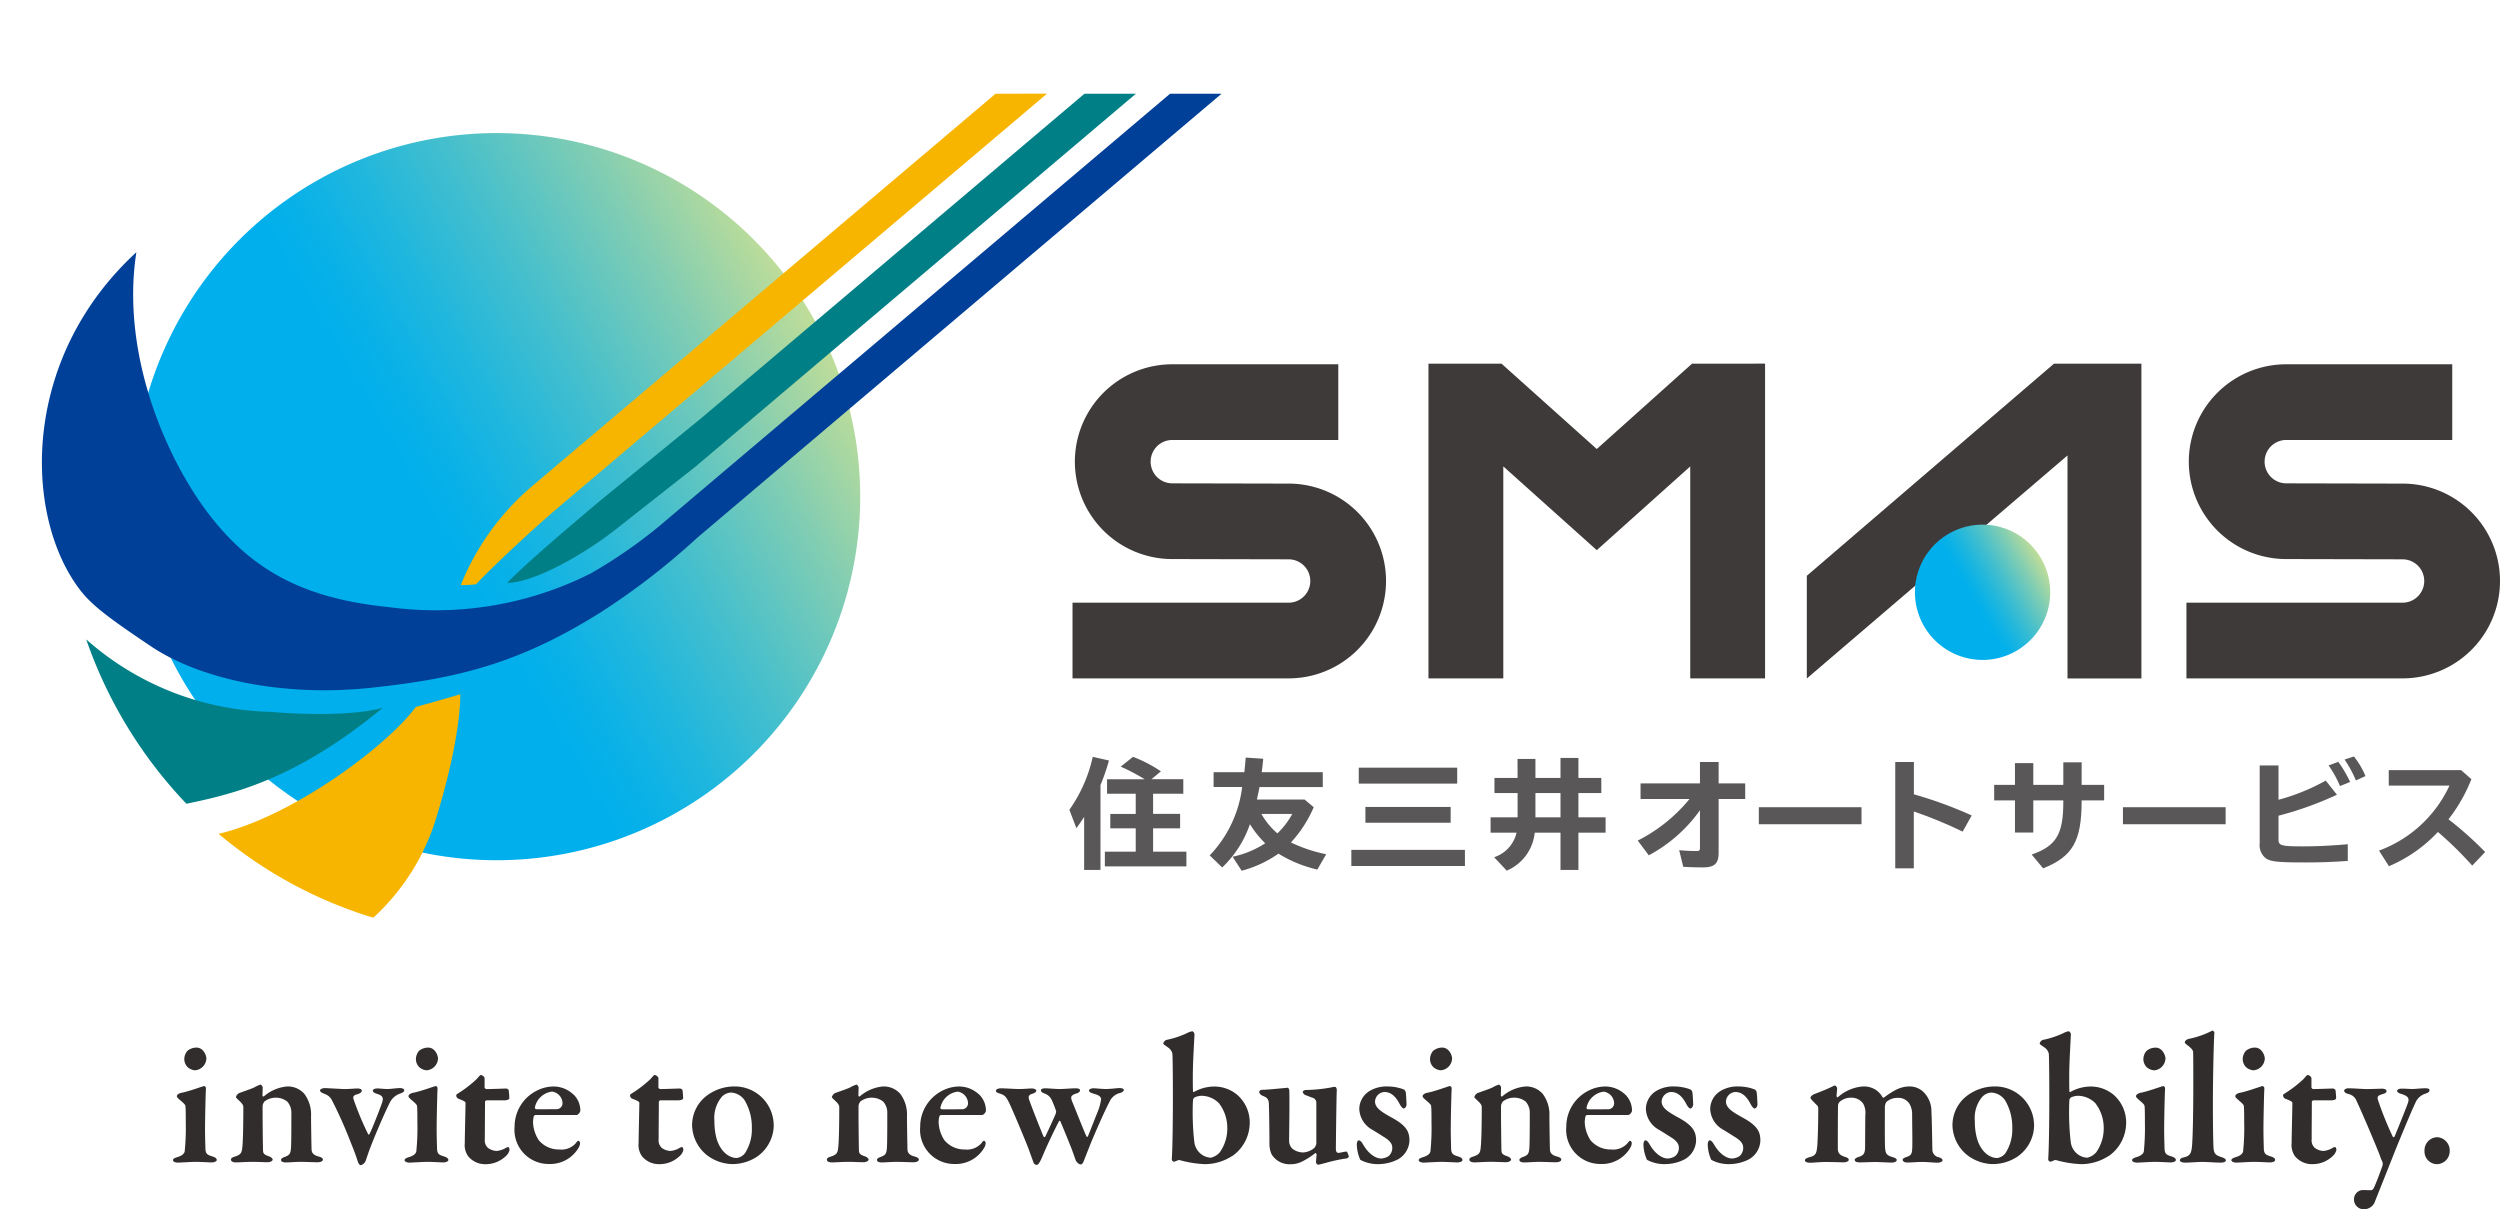
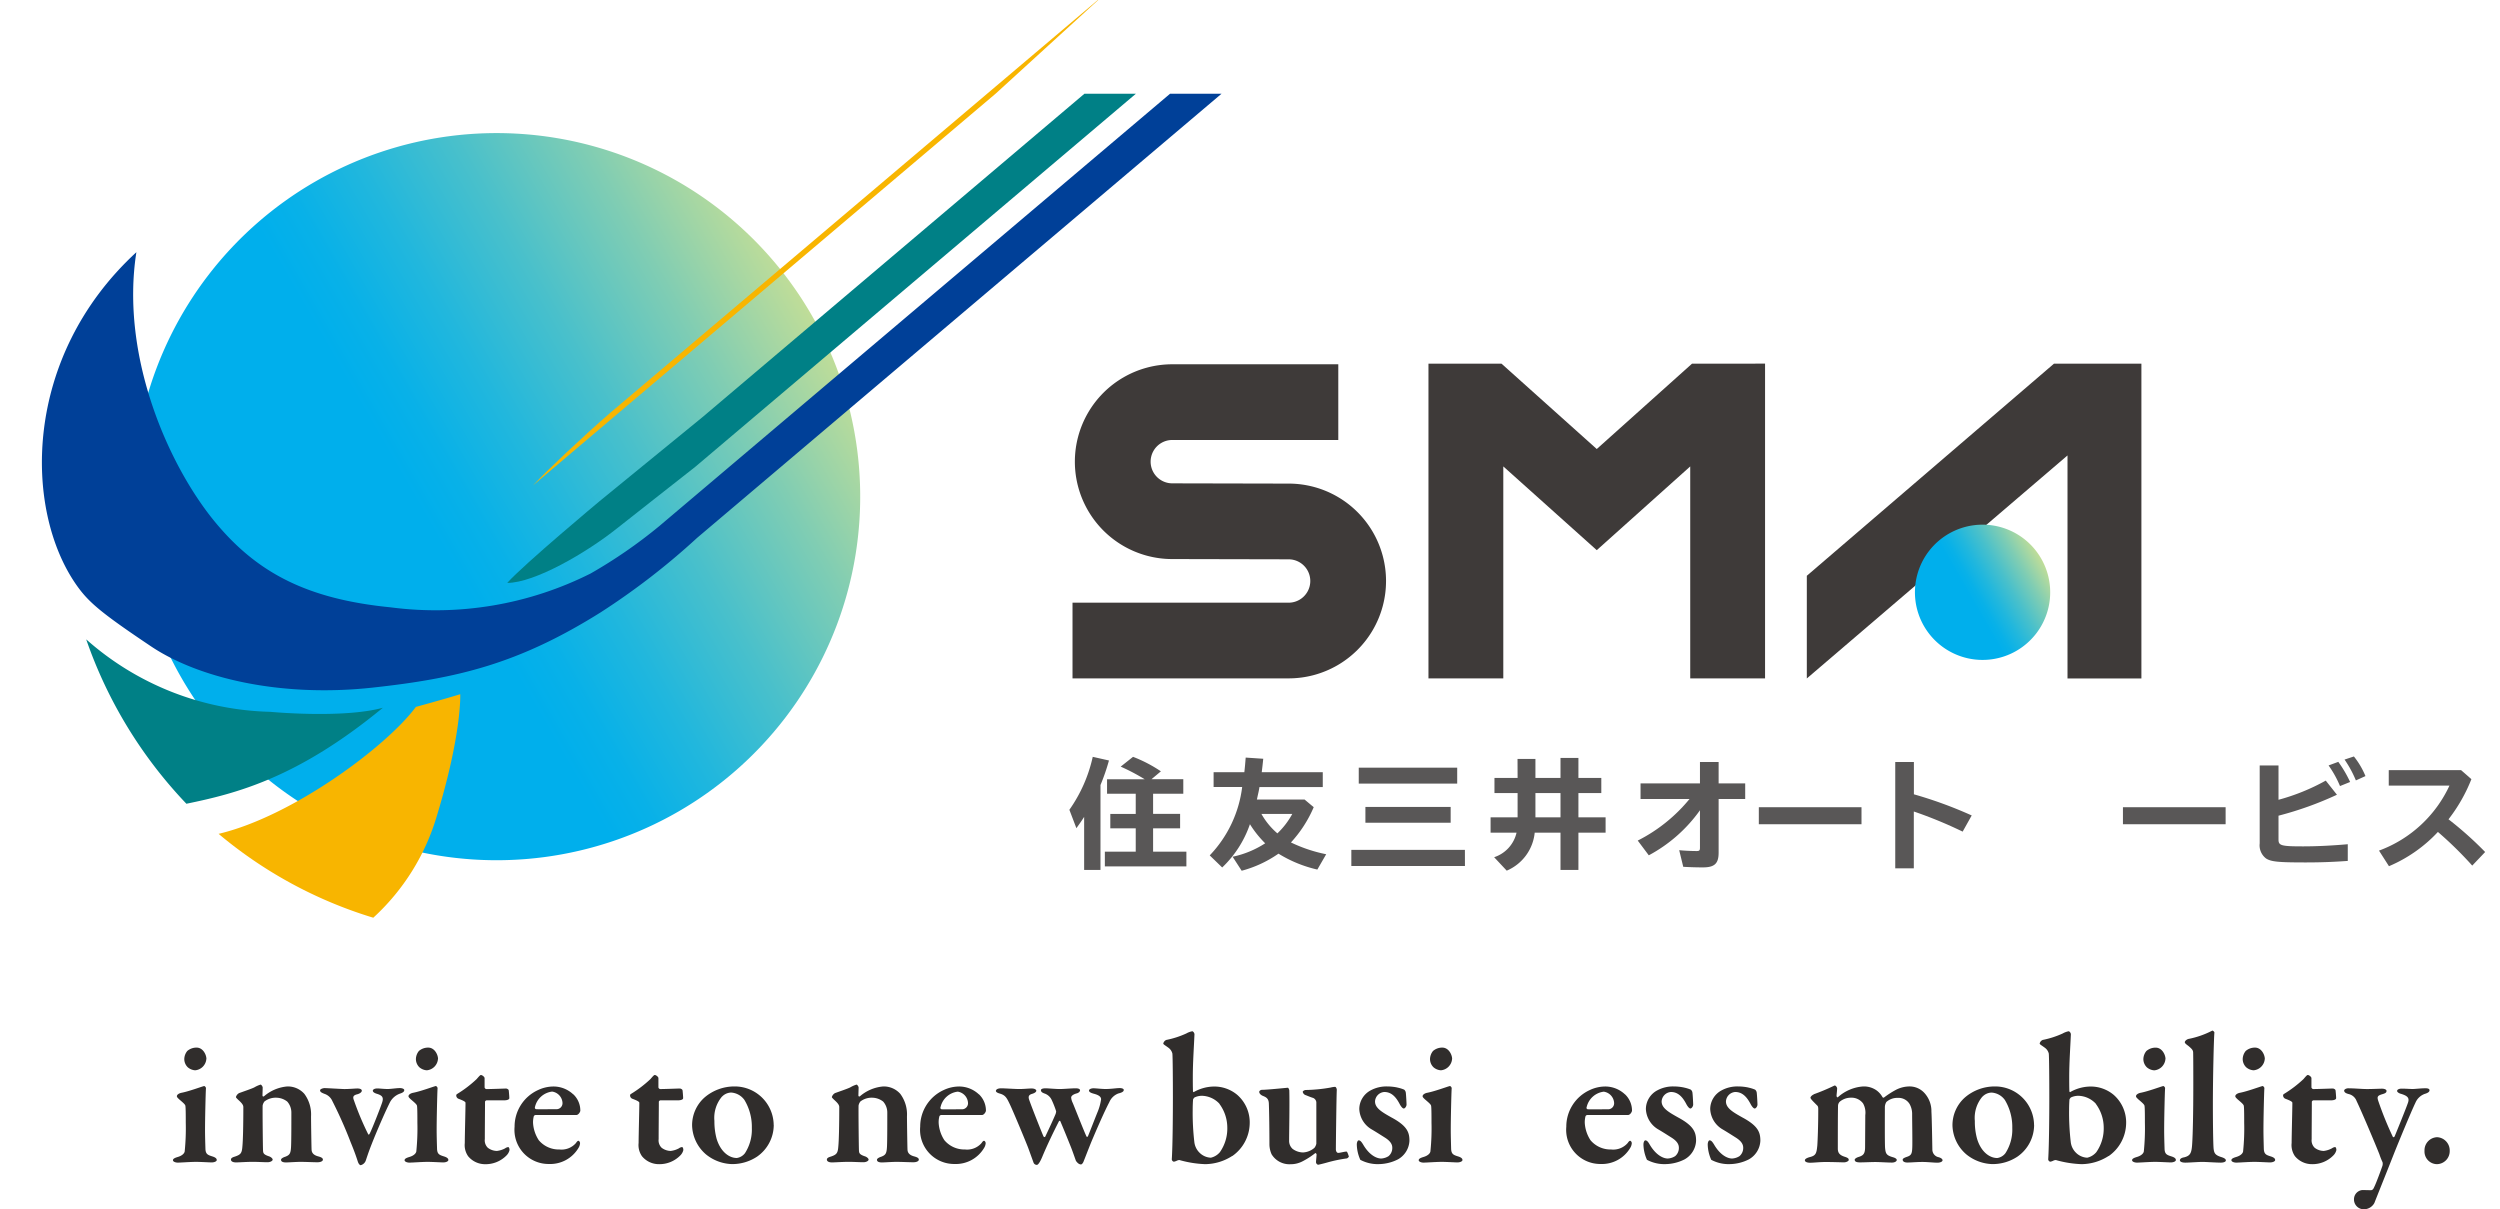
<svg xmlns="http://www.w3.org/2000/svg" height="80.093" viewBox="0 0 165.571 80.093" width="165.571">
  <linearGradient id="a" gradientUnits="objectBoundingBox" x1=".5" x2=".5" y2="1">
    <stop offset="0" stop-color="#00afec" />
    <stop offset=".4" stop-color="#00afec" />
    <stop offset=".463" stop-color="#08b1e8" />
    <stop offset=".565" stop-color="#21b7dd" />
    <stop offset=".695" stop-color="#49c0cb" />
    <stop offset=".846" stop-color="#80cdb3" />
    <stop offset="1" stop-color="#c0dd98" />
  </linearGradient>
  <path d="m0 24.079a24.079 24.079 0 1 0 24.079-24.079 24.079 24.079 0 0 0 -24.079 24.079" fill="url(#a)" transform="matrix(-.5 -.866 .866 -.5 24.079 65.785)" />
  <path d="m53.921 85.094c-1.939 2.62-8.17 7.248-13.066 8.406a29.03 29.03 0 0 0 10.245 5.555 14.816 14.816 0 0 0 4.221-6.782c1.649-5.431 1.539-8.02 1.539-8.02-1.312.4-2.944.841-2.944.841" fill="#f8b500" transform="translate(-26.378 -38.276)" />
  <path d="m35.413 90.135c3.3-.679 7.356-1.7 13.009-6.357-2.647.725-7.459.269-7.459.269a19.045 19.045 0 0 1 -12.188-4.8 29.956 29.956 0 0 0 6.637 10.888" fill="#008086" transform="translate(-23.067 -36.904)" />
-   <path d="m98.367 29.469-30.634 25.939a16.825 16.825 0 0 0 -4.782 6.6 7.554 7.554 0 0 0 1.012-.052c1-1.058 3.216-3.159 5.174-4.856l32.64-27.636z" fill="#f8b500" transform="translate(-32.434 -23.261)" />
+   <path d="m98.367 29.469-30.634 25.939c1-1.058 3.216-3.159 5.174-4.856l32.64-27.636z" fill="#f8b500" transform="translate(-32.434 -23.261)" />
  <path d="m105.413 29.469-25.289 21.413-6.815 5.566s-4.981 4.151-6.123 5.418c1.817 0 5.273-2.012 7.3-3.634 1-.8 3.686-2.891 5.148-4.049l29.189-24.715z" fill="#008086" transform="translate(-33.594 -23.261)" />
  <path d="m99.45 29.469c-10.41 8.814-33.35 28.231-33.832 28.639a32.412 32.412 0 0 1 -4.539 3.133 22.852 22.852 0 0 1 -13.231 2.245c-5.523-.543-8.814-2.27-11.573-5.566-3.135-3.747-6.364-11.049-5.283-17.956-7.553 6.954-7.455 17.046-3.98 22.026.812 1.164 1.654 1.866 4.953 4.08 3.115 2.089 8.546 3.4 14.683 2.729 5.6-.61 9.655-1.567 15.12-5a47.06 47.06 0 0 0 6.364-4.92l34.728-29.41z" fill="#004098" transform="translate(-21.96 -23.261)" />
-   <path d="m234.7 74.955h-14.313v-5.014h14.313a1.436 1.436 0 1 0 0-2.872l-7.709-.017a6.45 6.45 0 0 1 .007-12.9h10.993v5.013h-10.991a1.436 1.436 0 1 0 0 2.872l7.707.017a6.45 6.45 0 0 1 -.005 12.9" fill="#3e3a39" transform="translate(-75.583 -30.026)" />
  <path d="m133.072 74.955h-14.311v-5.014h14.311a1.436 1.436 0 1 0 0-2.872l-7.708-.017a6.45 6.45 0 1 1 .006-12.9h10.993v5.013h-10.993a1.436 1.436 0 1 0 0 2.872l7.708.017a6.45 6.45 0 0 1 -.006 12.9" fill="#3e3a39" transform="translate(-47.73 -30.026)" />
  <path d="m168.692 54.093-6.311 5.655-6.311-5.655h-4.835v20.845h4.956v-14.038l6.19 5.547 6.19-5.546v14.037h4.956v-20.845z" fill="#3e3a39" transform="translate(-56.63 -30.01)" />
  <path d="m203.747 54.093h-1.623l-16.371 14.05v6.8l17.265-14.77v14.77h4.894v-20.85z" fill="#3e3a39" transform="translate(-66.09 -30.01)" />
  <g fill="#595757">
    <path d="m120.534 97.456h-1.082v-3.515c-.136.218-.249.383-.513.75l-.465-1.218a9.688 9.688 0 0 0 1.548-3.507l1.074.242a13.912 13.912 0 0 1 -.561 1.625zm2.927-6.006a13.532 13.532 0 0 0 -1.588-.836l.818-.648a9.163 9.163 0 0 1 1.844.96l-.625.523h2.109v.96h-2v1.336h1.789v.955h-1.789v1.546h2.205v.976h-5.4v-.976h2.045v-1.546h-1.684v-.953h1.684v-1.337h-1.9v-.96z" transform="translate(-47.651 -39.842)" />
    <path d="m138.168 93.318a8.164 8.164 0 0 1 -1.508 2.335 9.817 9.817 0 0 0 2.334.781l-.586 1.015a8.492 8.492 0 0 1 -2.573-1.054 7.716 7.716 0 0 1 -2.438 1.132l-.6-.927a6.4 6.4 0 0 0 2.157-.891 6.868 6.868 0 0 1 -1.01-1.265 7.161 7.161 0 0 1 -1.837 2.866l-.826-.8a7.945 7.945 0 0 0 2.149-4.53h-1.892v-.98h2.036c.041-.367.057-.562.089-.968l1.163.078c-.04.391-.057.539-.1.89h4.042v.984h-4.194c-.032.211-.048.281-.112.562l-.057.266h3.16zm-3.464.445a4.783 4.783 0 0 0 1.058 1.289 5.144 5.144 0 0 0 .987-1.289z" transform="translate(-51.163 -39.859)" />
    <path d="m151.724 97.465h-7.524v-1.065h7.521zm-.513-5.455h-6.52v-1.055h6.52zm-.433 2.592h-5.646v-1.047h5.646z" transform="translate(-54.703 -40.113)" />
    <path d="m158.684 90.133h1.186v1.257h1.66v-1.327h1.187v1.328h1.516v1h-1.516v1.609h1.8v1.016h-1.8v2.468h-1.187v-2.469h-1.708a3.062 3.062 0 0 1 -1.853 2.515l-.833-.89a2.233 2.233 0 0 0 1.483-1.625h-1.719v-1.015h1.789v-1.61h-1.532v-1h1.532zm1.186 3.867h1.66v-1.61h-1.66z" transform="translate(-58.181 -39.868)" />
    <path d="m175.687 90.434v1.421h1.76v1.032h-1.76v3.553c0 .722-.269.976-1.043.976-.4 0-.88-.015-1.3-.039l-.268-1.1c.341.032.8.056 1.156.056.179 0 .219-.04.219-.222v-2.479a9.869 9.869 0 0 1 -3.389 2.984l-.732-.976a10.61 10.61 0 0 0 3.429-2.753h-3.243v-1.032h3.935v-1.421z" transform="translate(-61.865 -39.97)" />
    <path d="m116.484 53.461h6.8v1.127h-6.8z" />
    <path d="m195.058 90.434v2.142a27.773 27.773 0 0 1 3.829 1.4l-.6 1.071a28.628 28.628 0 0 0 -3.234-1.333v3.766h-1.23v-7.046z" transform="translate(-68.304 -39.97)" />
-     <path d="m208.639 90.466v1.492h1.491v1.032h-1.491v.071c-.008 2.634-.6 3.65-2.549 4.427l-.758-.912c1.638-.579 2.094-1.349 2.094-3.507v-.079h-1.988v2.126h-1.214v-2.127h-1.377v-1.031h1.377v-1.436h1.214v1.436h1.988v-1.492z" transform="translate(-70.776 -39.979)" />
    <path d="m140.599 53.461h6.8v1.127h-6.8z" />
    <path d="m228.316 90.526v2.274a13.791 13.791 0 0 0 3.129-1.27l.741.936a22.536 22.536 0 0 1 -3.87 1.388v1.58c0 .4.171.452 1.622.452.888 0 1.89-.047 2.965-.142v1.106c-1.018.071-1.784.1-2.819.1-1.792 0-2.256-.048-2.59-.261a1.094 1.094 0 0 1 -.424-1v-5.163zm4.073 1.365a7.032 7.032 0 0 0 -.757-1.365l.643-.238a7.75 7.75 0 0 1 .783 1.333zm1.051-.373a7.355 7.355 0 0 0 -.75-1.381l.619-.206a5.3 5.3 0 0 1 .766 1.3z" transform="translate(-77.414 -39.832)" />
    <path d="m243.388 91.177.685.6a10.718 10.718 0 0 1 -1.516 2.658 23.3 23.3 0 0 1 2.427 2.166l-.855.9a24.694 24.694 0 0 0 -2.273-2.229 9.493 9.493 0 0 1 -3.242 2.269l-.66-1.032a8.3 8.3 0 0 0 4.668-4.308h-4.022v-1.024z" transform="translate(-80.397 -40.174)" />
  </g>
  <path d="m0 4.479a4.479 4.479 0 1 0 4.479-4.479 4.479 4.479 0 0 0 -4.479 4.479" fill="url(#a)" transform="matrix(-.5 -.866 .866 -.5 129.663 45.345)" />
  <g fill="#302d2c">
    <path d="m5.86 47.02c-.2 0-.345-.073-.345-.16s.086-.147.332-.22c.283-.086.418-.233.444-.356a15.3 15.3 0 0 0 .072-1.914c0-.37 0-.959-.024-1.106-.013-.1-.16-.22-.418-.442-.073-.073-.147-.134-.147-.2 0-.1.134-.2.33-.233.5-.1 1.277-.393 1.473-.442.062 0 .123.1.123.136-.024.405-.061 2.063-.061 2.773 0 .383.013.811.026 1.242.011.367.16.417.479.516.184.061.27.134.27.231s-.172.161-.345.161c-.086 0-.749-.037-1.018-.037-.393 0-.982.048-1.191.048m1.866-6.863a.815.815 0 0 1 -.738.75.829.829 0 0 1 -.492-.2.756.756 0 0 1 -.231-.554.877.877 0 0 1 .2-.527.932.932 0 0 1 .615-.222c.428 0 .65.479.65.749" transform="translate(5.94 29.98)" />
    <path d="m8.487 41.492c.233-.088.785-.271.982-.369a1.826 1.826 0 0 1 .417-.185c.049 0 .136.136.136.185 0 .136-.013.429-.013.54 0 .073.073.062.086.062a2.7 2.7 0 0 1 1.558-.664 1.456 1.456 0 0 1 1.13.492 2.279 2.279 0 0 1 .442 1.486c0 .257.024 2.063.037 2.233s.112.332.429.418c.233.061.319.123.319.22s-.147.172-.356.172c-.294 0-.773-.026-1.117-.026-.307 0-.8.038-.969.038s-.33-.038-.33-.174c0-.085.134-.158.292-.208.284-.11.345-.22.37-.626s.022-1.928.022-2.284a1.1 1.1 0 0 0 -.27-.736 1.193 1.193 0 0 0 -.7-.259 1.226 1.226 0 0 0 -.809.247.6.6 0 0 0 -.123.268c-.013.209.013 2.85.026 2.995.011.174.048.26.428.383.11.048.209.134.209.208s-.136.172-.343.172c-.233 0-.688-.026-.947-.026-.453 0-.932.038-1.14.038s-.332-.075-.332-.185.123-.16.259-.2c.4-.134.466-.233.5-.686.037-.37.061-1.352.061-2.591 0-.136-.086-.259-.356-.5-.1-.1-.134-.136-.134-.171a.44.44 0 0 1 .233-.27" transform="translate(7.375 30.893)" />
    <path d="m11.95 41.085c.147 0 1.129.061 1.279.061.318 0 .7-.037.859-.037.2 0 .294.062.294.147s-.11.185-.294.235c-.308.073-.308.2-.222.417a18.961 18.961 0 0 0 .934 2.222c.037.061.072.026.1-.024.136-.247.712-1.708.835-2.088.1-.33 0-.453-.38-.565-.112-.037-.244-.1-.244-.2 0-.072.109-.147.3-.147.147 0 .441.037.675.037s.578-.061.824-.061c.132 0 .283.048.283.134s-.064.161-.283.233a1.2 1.2 0 0 0 -.666.578c-.3.6-.662 1.435-.995 2.233-.354.873-.415 1.057-.6 1.609a.476.476 0 0 1 -.34.319c-.064 0-.136-.085-.185-.22-.086-.259-.184-.578-.477-1.29a28.9 28.9 0 0 0 -1.216-2.738.871.871 0 0 0 -.53-.479c-.182-.073-.283-.123-.283-.233 0-.073.172-.147.332-.147" transform="translate(9.58 30.98)" />
    <path d="m15.469 47.02c-.2 0-.345-.073-.345-.16s.086-.147.332-.22c.283-.086.418-.233.444-.356a15.3 15.3 0 0 0 .072-1.914c0-.37 0-.959-.024-1.106-.013-.1-.16-.22-.418-.442-.073-.073-.147-.134-.147-.2 0-.1.134-.2.33-.233.5-.1 1.277-.393 1.473-.442.062 0 .123.1.123.136-.024.405-.061 2.063-.061 2.773 0 .383.013.811.026 1.242.011.367.16.417.479.516.184.061.27.134.27.231s-.172.161-.345.161c-.086 0-.749-.037-1.018-.037-.393 0-.982.048-1.191.048m1.866-6.863a.815.815 0 0 1 -.738.75.829.829 0 0 1 -.492-.2.756.756 0 0 1 -.231-.554.877.877 0 0 1 .2-.527.932.932 0 0 1 .615-.222c.428 0 .65.479.65.749" transform="translate(11.671 29.98)" />
    <path d="m20.559 41.435c.049 0 .184.049.184.136 0-.037.038.358.038.5 0 .125-.235.147-.321.147h-1.165a.127.127 0 0 0 -.123.088c0 .613-.013 1.754-.013 2.479a.681.681 0 0 0 .2.576 1.02 1.02 0 0 0 .6.209 1.528 1.528 0 0 0 .541-.17.431.431 0 0 1 .208-.085c.037 0 .086.061.086.2a.728.728 0 0 1 -.2.354 1.928 1.928 0 0 1 -1.4.579 1.451 1.451 0 0 1 -1.14-.528 1.279 1.279 0 0 1 -.222-.872c0-.455.048-2.237.048-2.664 0-.086-.209-.172-.466-.27a.236.236 0 0 1 -.147-.209.113.113 0 0 1 .062-.11 7.807 7.807 0 0 0 1.288-.983c.147-.171.233-.27.283-.27.086 0 .244.123.244.209v.613a.144.144 0 0 0 .112.11c.27 0 1.252-.037 1.3-.037" transform="translate(12.95 30.655)" />
    <path d="m23.571 41.532a1.483 1.483 0 0 1 .468 1.081c0 .086-.123.294-.271.294h-2.676a.138.138 0 0 0 -.136.086 1.585 1.585 0 0 0 -.048.442 2.336 2.336 0 0 0 .38 1.141 1.723 1.723 0 0 0 1.363.613 1.269 1.269 0 0 0 1.1-.428c.048-.075.11-.148.16-.148s.11.085.11.16a.67.67 0 0 1 -.1.307 2.178 2.178 0 0 1 -1.964 1.07 2.26 2.26 0 0 1 -2.272-2.468 2.657 2.657 0 0 1 1.56-2.431 2.422 2.422 0 0 1 1.007-.233 1.906 1.906 0 0 1 1.312.516m-2.534.866a.1.1 0 0 0 .088.121c.318.013.7 0 1.312 0a.4.4 0 0 0 .429-.417.8.8 0 0 0 -.686-.749 1.323 1.323 0 0 0 -1.143 1.045" transform="translate(14.395 30.939)" />
    <path d="m27.77 41.435c.049 0 .184.049.184.136 0-.037.038.358.038.5 0 .125-.235.147-.321.147h-1.165a.127.127 0 0 0 -.123.088c0 .613-.013 1.754-.013 2.479a.681.681 0 0 0 .2.576 1.02 1.02 0 0 0 .6.209 1.528 1.528 0 0 0 .541-.172.431.431 0 0 1 .208-.085c.037 0 .086.061.086.2a.728.728 0 0 1 -.2.354 1.928 1.928 0 0 1 -1.4.579 1.451 1.451 0 0 1 -1.14-.528 1.279 1.279 0 0 1 -.222-.872c0-.455.048-2.237.048-2.664 0-.086-.209-.172-.466-.27a.236.236 0 0 1 -.147-.209.113.113 0 0 1 .062-.11 7.807 7.807 0 0 0 1.288-.983c.147-.171.233-.27.283-.27.086 0 .244.123.244.209v.613a.144.144 0 0 0 .112.11c.27 0 1.252-.037 1.3-.037" transform="translate(17.251 30.655)" />
    <path d="m32.458 43.57a2.564 2.564 0 0 1 -1.094 2.086 2.968 2.968 0 0 1 -1.7.5 2.861 2.861 0 0 1 -1.692-.64 2.615 2.615 0 0 1 -.921-1.89 2.452 2.452 0 0 1 .846-1.9 3.04 3.04 0 0 1 1.964-.712 2.579 2.579 0 0 1 2.593 2.554m-3.426-1.879a2.181 2.181 0 0 0 -.5 1.609 4.4 4.4 0 0 0 .145 1.178c.259.859.824 1.277 1.339 1.277a.826.826 0 0 0 .54-.319 2.877 2.877 0 0 0 .455-1.67 3.452 3.452 0 0 0 -.49-1.853 1.173 1.173 0 0 0 -.884-.492.868.868 0 0 0 -.6.27" transform="translate(18.786 30.939)" />
    <path d="m33.209 41.492c.233-.088.785-.271.982-.369a1.826 1.826 0 0 1 .417-.185c.049 0 .136.136.136.185 0 .136-.013.429-.013.54 0 .073.073.062.086.062a2.7 2.7 0 0 1 1.558-.664 1.456 1.456 0 0 1 1.13.492 2.279 2.279 0 0 1 .442 1.486c0 .257.024 2.063.037 2.233s.112.332.429.418c.233.061.319.123.319.22s-.147.172-.356.172c-.294 0-.773-.026-1.117-.026-.307 0-.8.038-.969.038s-.33-.038-.33-.174c0-.085.134-.158.292-.208.284-.11.345-.22.37-.626s.022-1.928.022-2.284a1.1 1.1 0 0 0 -.27-.736 1.193 1.193 0 0 0 -.7-.259 1.226 1.226 0 0 0 -.809.247.6.6 0 0 0 -.123.268c-.013.209.013 2.85.026 2.995.011.174.048.26.428.383.11.048.209.134.209.208s-.136.172-.343.172c-.233 0-.688-.026-.947-.026-.453 0-.932.038-1.14.038s-.332-.075-.332-.185.123-.16.259-.2c.4-.134.466-.233.5-.686.037-.37.061-1.352.061-2.591 0-.136-.086-.259-.356-.5-.1-.1-.134-.136-.134-.171a.44.44 0 0 1 .233-.27" transform="translate(22.12 30.893)" />
    <path d="m40.4 41.532a1.488 1.488 0 0 1 .466 1.081c0 .086-.123.294-.27.294h-2.677a.138.138 0 0 0 -.136.086 1.527 1.527 0 0 0 -.048.442 2.336 2.336 0 0 0 .38 1.141 1.723 1.723 0 0 0 1.363.613 1.269 1.269 0 0 0 1.1-.428c.048-.075.109-.148.16-.148s.11.085.11.16a.67.67 0 0 1 -.1.307 2.178 2.178 0 0 1 -1.964 1.07 2.26 2.26 0 0 1 -2.272-2.468 2.66 2.66 0 0 1 1.56-2.431 2.422 2.422 0 0 1 1.007-.233 1.913 1.913 0 0 1 1.314.516m-2.543.872a.1.1 0 0 0 .086.121c.319.013.7 0 1.314 0a.4.4 0 0 0 .429-.417.8.8 0 0 0 -.679-.751 1.323 1.323 0 0 0 -1.143 1.041" transform="translate(24.431 30.939)" />
    <path d="m42.03 41.109c.22 0 .307.088.307.148s-.073.148-.283.209-.27.171-.185.405c.172.5.86 2.233.947 2.417.037.049.086.049.112.013.134-.283.466-.982.674-1.473a.605.605 0 0 0 .049-.209 5.919 5.919 0 0 0 -.283-.725.81.81 0 0 0 -.453-.441c-.185-.061-.271-.123-.271-.235 0-.061.086-.121.306-.121.174 0 .651.048.959.048.219 0 .76-.048 1.042-.048.2 0 .283.061.283.134s-.086.174-.246.209c-.294.086-.343.209-.343.27a1 1 0 0 0 .1.345c.073.158.714 1.8.91 2.221.024.051.061.051.1 0 .147-.354.393-.995.613-1.545a3.55 3.55 0 0 0 .259-.9c0-.123-.062-.27-.5-.38-.16-.048-.3-.1-.3-.209 0-.086.147-.147.3-.147s.528.048.8.048c.367 0 .712-.061.932-.061.16 0 .27.049.27.123 0 .123-.16.185-.356.233a1.046 1.046 0 0 0 -.6.576c-.356.675-.9 1.941-1.2 2.652-.209.517-.405 1.033-.492 1.242-.037.121-.123.231-.184.231-.148 0-.259-.134-.332-.231-.037-.088-.209-.6-.332-.91-.222-.552-.453-1.13-.71-1.73 0-.024-.075-.024-.088.011-.356.7-.76 1.536-1.081 2.3-.048.123-.244.589-.38.589a.232.232 0 0 1 -.231-.184c-.026-.061-.209-.578-.332-.91-.086-.244-.971-2.382-1.228-2.921-.185-.38-.271-.589-.639-.7-.185-.048-.283-.112-.283-.184s.086-.172.354-.172c.222 0 .91.048 1.193.048.307 0 .6-.037.835-.037" transform="translate(26.296 30.98)" />
    <path d="m51.164 46.987a3.349 3.349 0 0 1 -1.8.541 7.189 7.189 0 0 1 -1.646-.259c-.048-.026-.134-.013-.257.049a.724.724 0 0 1 -.16.048.172.172 0 0 1 -.136-.158c.062-.959.073-3.1.073-4.1 0-1.165-.011-2.725-.035-2.909a.682.682 0 0 0 -.259-.38c-.233-.172-.343-.222-.343-.283a.342.342 0 0 1 .2-.235 5.962 5.962 0 0 0 1.325-.428 1.261 1.261 0 0 1 .405-.148.249.249 0 0 1 .136.2c-.038.872-.11 1.879-.11 2.837 0 .281 0 .664.011.934 0 .035.037.072.049.061a2.764 2.764 0 0 1 1.3-.369 2.364 2.364 0 0 1 1.571.54 2.421 2.421 0 0 1 .837 1.916 2.692 2.692 0 0 1 -1.156 2.149m-.846-3.463a1.637 1.637 0 0 0 -1.171-.53 1.165 1.165 0 0 0 -.479.109.362.362 0 0 0 -.1.136c-.013.184-.024.431-.024.688a16.783 16.783 0 0 0 .11 2.136 1.172 1.172 0 0 0 .343.7 1.129 1.129 0 0 0 .749.332 1.107 1.107 0 0 0 .6-.367 2.731 2.731 0 0 0 .49-1.646 2.655 2.655 0 0 0 -.527-1.56" transform="translate(30.441 29.572)" />
    <path d="m54.226 45.082a.654.654 0 0 0 .136-.283v-2.749a.352.352 0 0 0 -.209-.283c-.2-.061-.332-.123-.492-.184a.285.285 0 0 1 -.2-.222c0-.048.112-.121.209-.121a10.238 10.238 0 0 0 1.63-.16 1.63 1.63 0 0 1 .294-.048c.086 0 .123.147.123.2-.024.441-.061 3.558-.061 3.953 0 .037.024.22.158.22s.393-.086.554-.086c.048 0 .134.283.147.321.011.022-.086.134-.147.134a9.29 9.29 0 0 0 -1.253.259c-.208.061-.6.158-.639.158a.187.187 0 0 1 -.136-.171c0-.073.026-.3.038-.5 0-.062-.061-.112-.086-.1a5.114 5.114 0 0 1 -.86.552 1.688 1.688 0 0 1 -.785.185 1.382 1.382 0 0 1 -1.247-.657 1.655 1.655 0 0 1 -.145-.651c0-.87-.013-2.061-.038-2.714-.013-.354-.209-.428-.418-.514-.11-.049-.219-.148-.219-.259 0-.061.086-.134.2-.134.343 0 1.644-.136 1.692-.136s.1.136.1.184c.026.934-.013 2.775-.013 3.34a.707.707 0 0 0 .235.528 1.189 1.189 0 0 0 .686.233 1.242 1.242 0 0 0 .749-.3" transform="translate(32.817 30.948)" />
    <path d="m57.319 41.089a2.425 2.425 0 0 1 .442.136.307.307 0 0 1 .112.209c.022.171.048.7.048.785 0 .109-.1.257-.184.257s-.2-.158-.27-.294c-.27-.517-.578-.8-1.02-.8a.661.661 0 0 0 -.613.626c0 .442.466.71 1.079 1.055 1.057.565 1.2.995 1.2 1.547a1.485 1.485 0 0 1 -.773 1.24 2.887 2.887 0 0 1 -1.24.308 2.442 2.442 0 0 1 -1.24-.284 2.587 2.587 0 0 1 -.233-1.006c0-.185.073-.283.123-.283.123 0 .208.134.3.283.4.688.883.92 1.189.92a1.017 1.017 0 0 0 .492-.158.706.706 0 0 0 .246-.554c0-.208-.1-.429-.49-.675-.332-.208-.479-.307-.848-.527a1.64 1.64 0 0 1 -.848-1.374 1.412 1.412 0 0 1 .761-1.229 2.182 2.182 0 0 1 1.07-.257 3.4 3.4 0 0 1 .7.073" transform="translate(35.232 30.939)" />
    <path d="m57.542 47.02c-.2 0-.345-.073-.345-.16s.088-.147.332-.22c.283-.086.418-.233.442-.356a14.859 14.859 0 0 0 .073-1.914c0-.37 0-.959-.024-1.106-.013-.1-.16-.22-.418-.442-.073-.073-.147-.134-.147-.2 0-.1.134-.2.33-.233.5-.1 1.277-.393 1.473-.442.062 0 .123.1.123.136-.024.405-.061 2.063-.061 2.773 0 .383.013.811.024 1.242.013.367.161.417.481.516.184.061.27.134.27.231s-.172.161-.345.161c-.086 0-.749-.037-1.018-.037-.393 0-.982.048-1.191.048m1.866-6.863a.815.815 0 0 1 -.738.75.825.825 0 0 1 -.492-.2.756.756 0 0 1 -.231-.554.877.877 0 0 1 .2-.527.931.931 0 0 1 .613-.222c.429 0 .651.479.651.749" transform="translate(36.762 29.98)" />
-     <path d="m59.862 41.492c.233-.088.785-.271.982-.369a1.826 1.826 0 0 1 .417-.185c.049 0 .136.136.136.185 0 .136-.013.429-.013.54 0 .073.073.062.086.062a2.7 2.7 0 0 1 1.558-.664 1.456 1.456 0 0 1 1.13.492 2.279 2.279 0 0 1 .442 1.486c0 .257.024 2.063.037 2.233s.112.332.429.418c.233.061.319.123.319.22s-.147.172-.356.172c-.294 0-.773-.026-1.117-.026-.307 0-.8.038-.969.038s-.33-.038-.33-.174c0-.085.134-.158.292-.208.284-.11.345-.22.37-.626s.025-1.926.025-2.286a1.1 1.1 0 0 0 -.27-.736 1.193 1.193 0 0 0 -.7-.259 1.226 1.226 0 0 0 -.809.247.6.6 0 0 0 -.123.268c-.013.209.013 2.85.026 2.995.011.174.048.26.428.383.11.048.209.134.209.208s-.136.172-.343.172c-.233 0-.688-.026-.947-.026-.453 0-.932.038-1.14.038s-.332-.075-.332-.185.123-.16.259-.2c.4-.134.466-.233.5-.686.037-.37.061-1.352.061-2.591 0-.136-.086-.259-.356-.5-.1-.1-.134-.136-.134-.171a.44.44 0 0 1 .233-.27" transform="translate(38.015 30.893)" />
    <path d="m67.2 41.532a1.483 1.483 0 0 1 .468 1.081c0 .086-.123.294-.271.294h-2.673a.138.138 0 0 0 -.136.086 1.585 1.585 0 0 0 -.048.442 2.336 2.336 0 0 0 .38 1.141 1.723 1.723 0 0 0 1.363.613 1.269 1.269 0 0 0 1.1-.428c.048-.075.11-.148.16-.148s.11.085.11.16a.67.67 0 0 1 -.1.307 2.178 2.178 0 0 1 -1.964 1.07 2.26 2.26 0 0 1 -2.272-2.468 2.657 2.657 0 0 1 1.56-2.431 2.422 2.422 0 0 1 1.007-.233 1.906 1.906 0 0 1 1.312.516m-2.541.872a.1.1 0 0 0 .088.121c.318.013.7 0 1.312 0a.4.4 0 0 0 .429-.417.8.8 0 0 0 -.686-.749 1.323 1.323 0 0 0 -1.136 1.039" transform="translate(40.417 30.939)" />
    <path d="m69.21 41.089a2.425 2.425 0 0 1 .442.136.308.308 0 0 1 .112.209c.024.171.048.7.048.785 0 .109-.1.257-.184.257s-.2-.158-.27-.294c-.27-.517-.578-.8-1.02-.8a.663.663 0 0 0 -.615.626c0 .442.468.71 1.082 1.055 1.055.565 1.2.995 1.2 1.547a1.485 1.485 0 0 1 -.773 1.24 2.887 2.887 0 0 1 -1.24.308 2.442 2.442 0 0 1 -1.24-.284 2.587 2.587 0 0 1 -.233-1.006c0-.185.073-.283.125-.283.121 0 .206.134.292.283.405.688.886.92 1.191.92a1.017 1.017 0 0 0 .492-.158.706.706 0 0 0 .246-.554c0-.208-.1-.429-.49-.675-.332-.208-.479-.307-.849-.527a1.642 1.642 0 0 1 -.846-1.374 1.412 1.412 0 0 1 .761-1.229 2.18 2.18 0 0 1 1.068-.257 3.4 3.4 0 0 1 .7.073" transform="translate(42.324 30.939)" />
    <path d="m71.877 41.089a2.425 2.425 0 0 1 .442.136.308.308 0 0 1 .112.209c.022.171.048.7.048.785 0 .109-.1.257-.184.257s-.2-.158-.27-.294c-.27-.517-.578-.8-1.02-.8a.661.661 0 0 0 -.613.626c0 .442.466.71 1.079 1.055 1.057.565 1.2.995 1.2 1.547a1.485 1.485 0 0 1 -.773 1.24 2.887 2.887 0 0 1 -1.24.308 2.442 2.442 0 0 1 -1.24-.284 2.587 2.587 0 0 1 -.233-1.006c0-.185.073-.283.123-.283.123 0 .208.134.3.283.4.688.883.92 1.189.92a1.017 1.017 0 0 0 .492-.158.706.706 0 0 0 .246-.554c0-.208-.1-.429-.49-.675-.332-.208-.479-.307-.848-.527a1.64 1.64 0 0 1 -.848-1.374 1.412 1.412 0 0 1 .761-1.229 2.182 2.182 0 0 1 1.07-.257 3.4 3.4 0 0 1 .7.073" transform="translate(43.915 30.939)" />
    <path d="m73.811 41.555a13.6 13.6 0 0 0 1.325-.555c.062-.035.086-.024.11-.011a.293.293 0 0 1 .112.16c0 .172-.038.405-.038.527 0 .026.051.112.088.075a2.791 2.791 0 0 1 1.657-.712 1.446 1.446 0 0 1 .9.257 1.4 1.4 0 0 1 .393.442.079.079 0 0 0 .1.037 5.778 5.778 0 0 1 .8-.516 1.983 1.983 0 0 1 .824-.22 1.33 1.33 0 0 1 1.055.429 1.784 1.784 0 0 1 .466 1.24c.026.405.049 1.742.062 2.529a.516.516 0 0 0 .431.49c.158.051.244.123.244.2s-.123.16-.345.16c-.244 0-.65-.048-.982-.048-.417 0-.723.037-1.006.037-.235 0-.307-.1-.307-.185s.123-.134.257-.184c.319-.1.369-.209.38-.688.013-.318-.011-1.73-.011-2.136a1.356 1.356 0 0 0 -.172-.688.86.86 0 0 0 -.774-.4 1.089 1.089 0 0 0 -.76.27.678.678 0 0 0 -.1.382c0 .085-.011 2.38.013 2.652.037.393.086.5.514.624.136.038.26.1.26.185s-.125.172-.321.172c-.27 0-.821-.037-1.1-.037-.257 0-.749.024-1.006.024-.307 0-.358-.085-.358-.184 0-.037.086-.123.247-.172.33-.1.441-.22.441-.663l.013-2.112a1.257 1.257 0 0 0 -.147-.774.953.953 0 0 0 -.8-.38 1.15 1.15 0 0 0 -.75.271.412.412 0 0 0 -.109.27c-.013.8-.013 1.9-.013 2.835 0 .257.1.418.429.528.233.073.294.121.294.22 0 .075-.158.16-.33.16-.049 0-.738-.024-1.2-.024-.405 0-.773.048-1.031.048-.172 0-.343-.048-.343-.16 0-.073.086-.145.307-.209.429-.1.466-.257.517-.785.022-.33.061-1.277.061-2.356 0-.112 0-.222-.073-.283-.3-.3-.442-.441-.442-.516s.147-.2.233-.22" transform="translate(46.312 30.916)" />
    <path d="m84.746 43.57a2.56 2.56 0 0 1 -1.094 2.086 2.968 2.968 0 0 1 -1.7.5 2.861 2.861 0 0 1 -1.692-.64 2.615 2.615 0 0 1 -.921-1.89 2.452 2.452 0 0 1 .846-1.9 3.041 3.041 0 0 1 1.964-.712 2.579 2.579 0 0 1 2.593 2.554m-3.422-1.877a2.181 2.181 0 0 0 -.5 1.609 4.27 4.27 0 0 0 .147 1.178c.257.859.822 1.277 1.338 1.277a.826.826 0 0 0 .54-.319 2.877 2.877 0 0 0 .455-1.67 3.452 3.452 0 0 0 -.49-1.853 1.173 1.173 0 0 0 -.884-.492.868.868 0 0 0 -.6.27" transform="translate(49.97 30.939)" />
    <path d="m87.523 46.987a3.349 3.349 0 0 1 -1.8.541 7.189 7.189 0 0 1 -1.646-.259c-.048-.026-.134-.013-.257.049a.724.724 0 0 1 -.16.048.172.172 0 0 1 -.136-.158c.062-.959.073-3.1.073-4.1 0-1.165-.011-2.725-.035-2.909a.682.682 0 0 0 -.259-.38c-.233-.172-.343-.222-.343-.283a.342.342 0 0 1 .2-.235 5.962 5.962 0 0 0 1.325-.428 1.261 1.261 0 0 1 .405-.148.249.249 0 0 1 .136.2c-.038.872-.11 1.879-.11 2.837 0 .281 0 .664.011.934 0 .035.037.072.05.061a2.764 2.764 0 0 1 1.3-.369 2.364 2.364 0 0 1 1.571.54 2.421 2.421 0 0 1 .837 1.916 2.692 2.692 0 0 1 -1.156 2.149m-.846-3.463a1.637 1.637 0 0 0 -1.172-.53 1.165 1.165 0 0 0 -.479.109.362.362 0 0 0 -.1.136c-.013.184-.024.431-.024.688a16.782 16.782 0 0 0 .11 2.136 1.172 1.172 0 0 0 .343.7 1.129 1.129 0 0 0 .749.332 1.107 1.107 0 0 0 .6-.367 2.73 2.73 0 0 0 .49-1.646 2.655 2.655 0 0 0 -.527-1.56" transform="translate(52.125 29.572)" />
    <path d="m87.137 47.02c-.2 0-.345-.073-.345-.16s.086-.147.332-.22c.283-.086.418-.233.444-.356a15.293 15.293 0 0 0 .072-1.914c0-.37 0-.959-.024-1.106-.013-.1-.16-.22-.418-.442-.073-.073-.147-.134-.147-.2 0-.1.134-.2.33-.233.5-.1 1.277-.393 1.473-.442.062 0 .123.1.123.136-.024.405-.061 2.063-.061 2.773 0 .383.013.811.026 1.242.011.367.16.417.479.516.184.061.27.134.27.231s-.172.161-.345.161c-.086 0-.749-.037-1.018-.037-.393 0-.982.048-1.191.048m1.863-6.86a.815.815 0 0 1 -.738.75.829.829 0 0 1 -.492-.2.756.756 0 0 1 -.231-.554.877.877 0 0 1 .2-.527.932.932 0 0 1 .615-.222c.428 0 .65.479.65.749" transform="translate(54.413 29.98)" />
    <path d="m89.317 39.255a5.8 5.8 0 0 0 1.595-.552c.037-.024.148.073.148.121-.038.431-.1 2.912-.1 4.752 0 .958.013 2.578.048 2.947.038.281.086.429.552.564.174.062.259.123.259.209 0 .11-.2.147-.332.147-.292 0-.993-.048-1.213-.048-.284 0-.886.048-1.143.048s-.356-.086-.356-.147c0-.136.16-.184.3-.209.405-.11.479-.294.516-.932.037-.552.072-1.928.072-3.868 0-.65 0-1.8-.011-2.16-.014-.136-.073-.209-.319-.418-.172-.123-.233-.184-.233-.244s.086-.161.222-.209" transform="translate(55.596 29.557)" />
    <path d="m91.257 47.02c-.2 0-.345-.073-.345-.16s.088-.147.332-.22c.283-.086.418-.233.442-.356a14.86 14.86 0 0 0 .073-1.914c0-.37 0-.959-.024-1.106-.013-.1-.16-.22-.418-.442-.073-.073-.147-.134-.147-.2 0-.1.134-.2.33-.233.5-.1 1.277-.393 1.473-.442.062 0 .123.1.123.136-.024.405-.061 2.063-.061 2.773 0 .383.013.811.024 1.242.013.367.161.417.481.516.184.061.27.134.27.231s-.172.161-.345.161c-.086 0-.749-.037-1.018-.037-.393 0-.982.048-1.191.048m1.866-6.863a.815.815 0 0 1 -.738.75.825.825 0 0 1 -.492-.2.756.756 0 0 1 -.231-.554.877.877 0 0 1 .2-.527.931.931 0 0 1 .613-.222c.429 0 .651.479.651.749" transform="translate(56.87 29.98)" />
    <path d="m96.347 41.435c.048 0 .184.049.184.136 0-.037.038.358.038.5 0 .125-.235.147-.319.147h-1.167a.129.129 0 0 0 -.123.088c0 .613-.011 1.754-.011 2.479a.681.681 0 0 0 .2.576 1.016 1.016 0 0 0 .6.209 1.531 1.531 0 0 0 .54-.172.433.433 0 0 1 .211-.085c.034 0 .085.061.085.2a.728.728 0 0 1 -.2.354 1.928 1.928 0 0 1 -1.4.579 1.458 1.458 0 0 1 -1.143-.528 1.288 1.288 0 0 1 -.22-.872c0-.455.048-2.237.048-2.664 0-.086-.208-.172-.466-.27a.238.238 0 0 1 -.147-.209.113.113 0 0 1 .062-.11 7.833 7.833 0 0 0 1.29-.983c.145-.171.231-.27.281-.27.086 0 .244.123.244.209v.613a.144.144 0 0 0 .112.11c.27 0 1.255-.037 1.3-.037" transform="translate(58.149 30.655)" />
    <path d="m95.89 41.093c.429 0 .846.048 1.215.048s.822-.024.995-.024c.11 0 .294.037.294.147s-.073.16-.294.222c-.332.1-.343.184-.233.5a22.578 22.578 0 0 0 .945 2.32c.026.037.086.037.123-.038.147-.354.785-1.927.884-2.233s-.026-.442-.468-.578c-.16-.037-.257-.134-.257-.184 0-.11.148-.16.306-.16.235 0 .552.024.723.024.187 0 .541-.048.86-.048.172 0 .259.048.259.134 0 .11-.136.184-.3.233a1.053 1.053 0 0 0 -.637.6c-.271.552-1.169 2.738-1.389 3.29-.4 1.02-.934 2.345-1.327 3.34a.789.789 0 0 1 -.7.417.647.647 0 0 1 -.65-.674.612.612 0 0 1 .564-.6c.062 0 .418.011.554.011.11 0 .171-.085.22-.208.11-.2.455-1.141.54-1.389a.468.468 0 0 0 .013-.257 4.556 4.556 0 0 1 -.209-.528c-.307-.773-1.178-2.835-1.51-3.523a.729.729 0 0 0 -.54-.466c-.171-.049-.283-.11-.283-.233 0-.048.1-.147.3-.147" transform="translate(59.662 30.985)" />
    <path d="m100.593 44.019a.864.864 0 0 1 -.846.886.838.838 0 0 1 -.824-.886.866.866 0 0 1 .837-.9.88.88 0 0 1 .833.9" transform="translate(61.648 32.196)" />
  </g>
</svg>